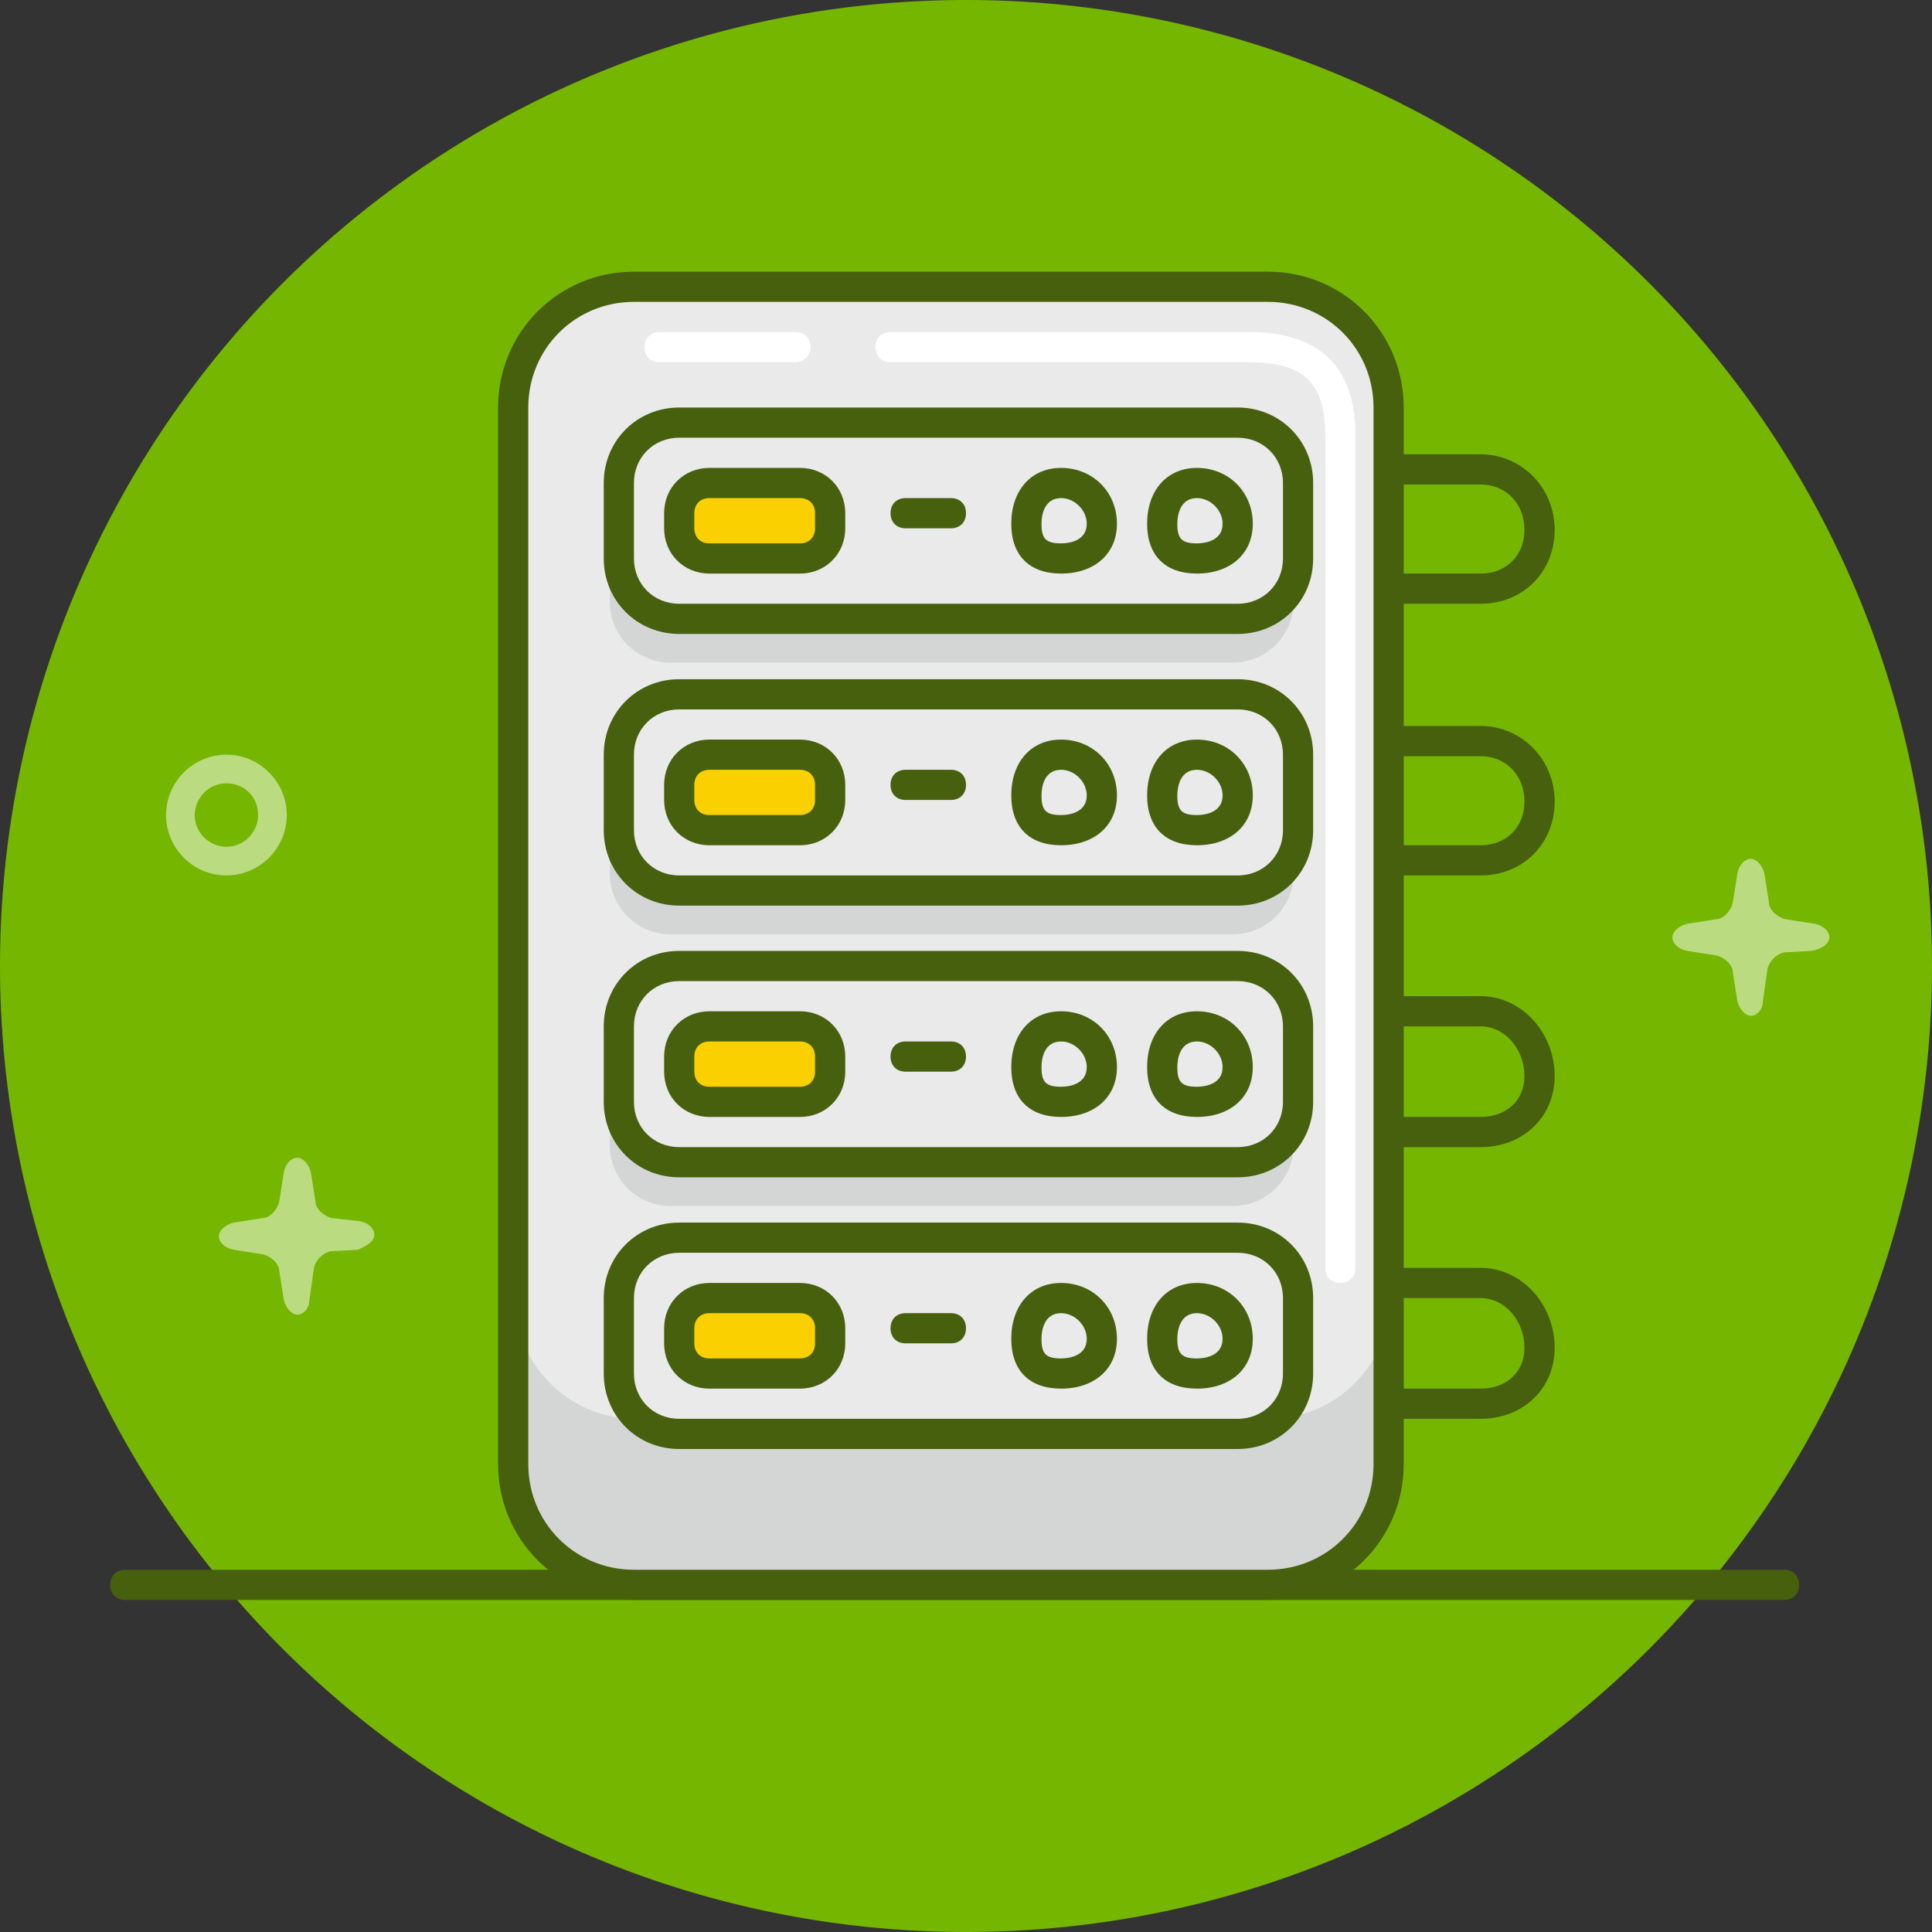
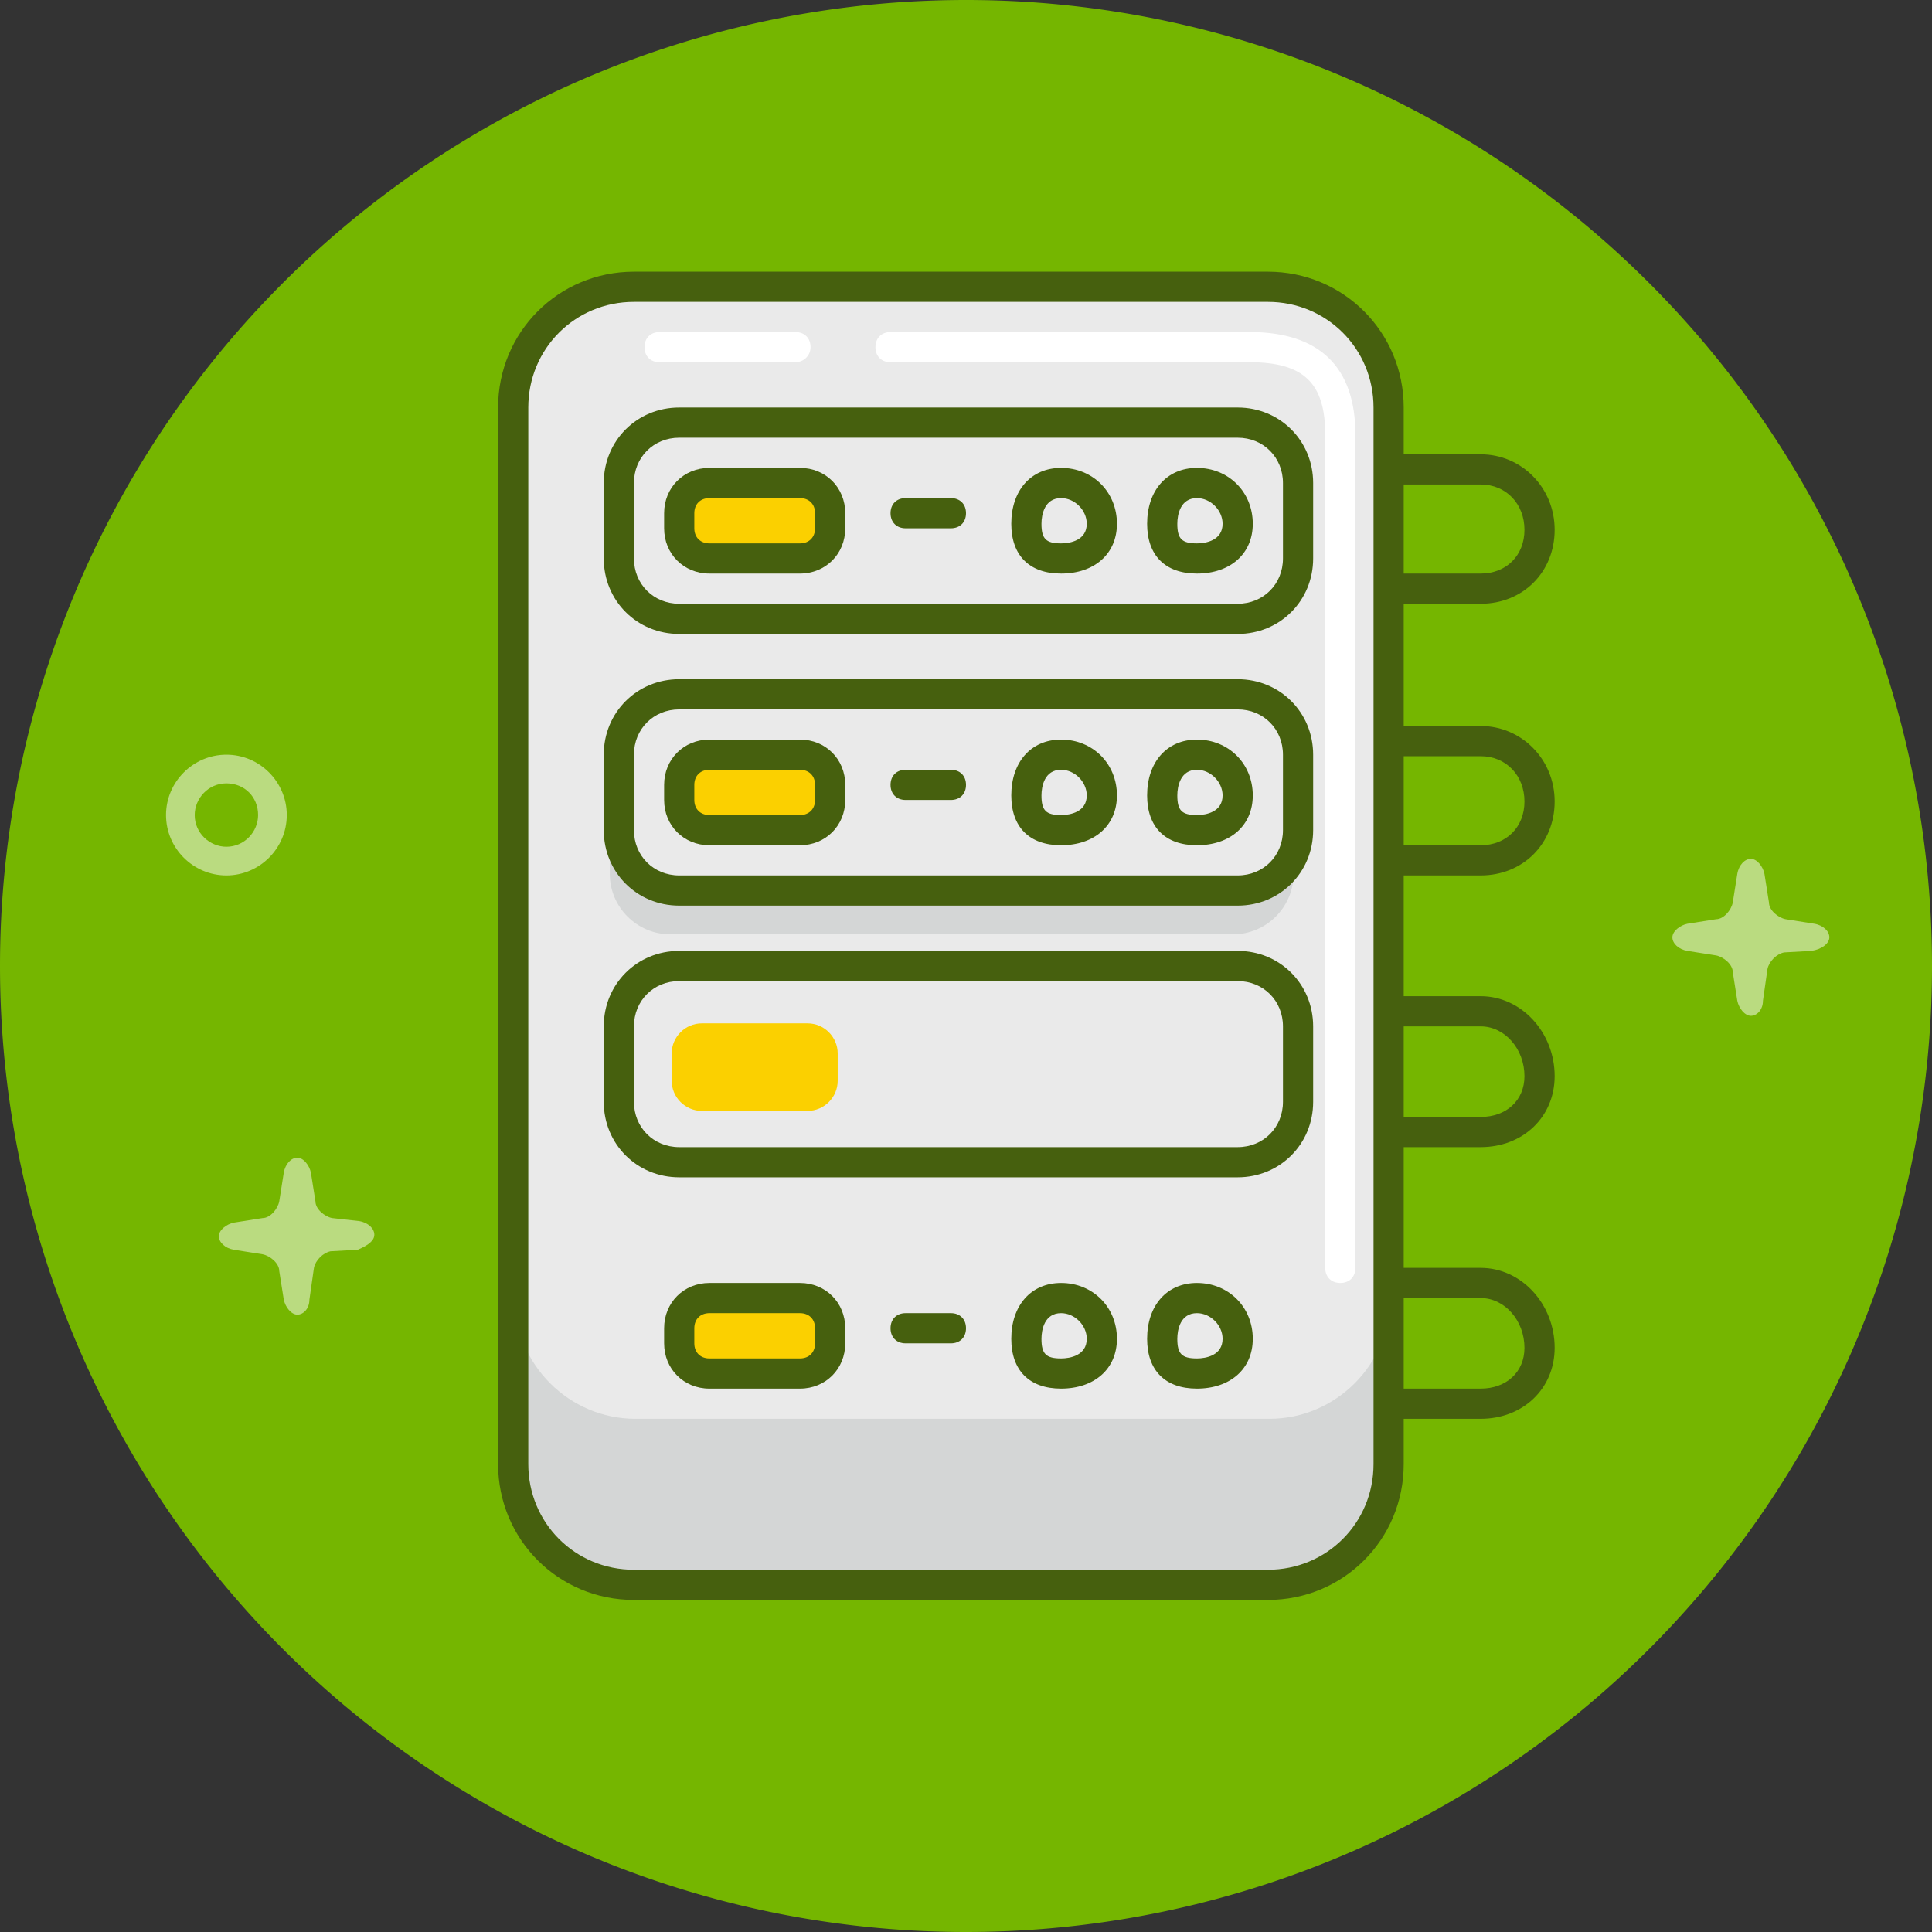
<svg xmlns="http://www.w3.org/2000/svg" t="1725793573840" class="icon" viewBox="0 0 1024 1024" version="1.1" p-id="3811" width="200" height="200">
  <rect x="0" y="0" width="1024" height="1024" fill="#333333" stroke="none" />
  <path d="M512 512m-512 0a512 512 0 1 0 1024 0 512 512 0 1 0-1024 0Z" fill="#75B600" p-id="3812" />
-   <path d="M945.6 848H66.4c-4.8 0-8-3.2-8-8s3.2-8 8-8h879.2c4.8 0 8 3.2 8 8s-3.2 8-8 8z" fill="#46600E" p-id="3813" />
  <path d="M736.8 770.4c0 35.2-28.8 64-64 64h-336c-35.2 0-64-28.8-64-64V214.4c0-35.2 28.8-64 64-64h336c35.2 0 64 28.8 64 64v556z" fill="#EAEAEA" p-id="3814" />
  <path d="M672.8 752h-336c-35.2 0-64-28.8-64-64v85.6c0 35.2 28.8 64 64 64h336c35.2 0 64-28.8 64-64V688c0 35.2-28.8 64-64 64z" fill="#D4D6D6" p-id="3815" />
  <path d="M784.8 320h-44c-4.8 0-8-3.2-8-8s3.2-8 8-8h44c13.6 0 23.2-9.6 23.2-23.2s-9.6-24-23.2-24h-44c-4.8 0-8-3.2-8-8s3.2-8 8-8h44c21.6 0 39.2 17.6 39.2 40s-16.8 39.2-39.2 39.2zM784.8 464h-44c-4.8 0-8-3.2-8-8s3.2-8 8-8h44c13.6 0 23.2-9.6 23.2-23.2s-9.6-24-23.2-24h-44c-4.8 0-8-3.2-8-8s3.2-8 8-8h44c21.6 0 39.2 17.6 39.2 40s-16.8 39.2-39.2 39.2zM784.8 608h-44c-4.8 0-8-3.2-8-8s3.2-8 8-8h44c13.6 0 23.2-8.8 23.2-21.6 0-14.4-10.4-26.4-23.2-26.4h-44c-4.8 0-8-3.2-8-8s3.2-8 8-8h44c21.6 0 39.2 19.2 39.2 42.4 0 21.6-16.8 37.6-39.2 37.6zM784.8 752h-44c-4.8 0-8-3.2-8-8s3.2-8 8-8h44c13.6 0 23.2-8.8 23.2-21.6 0-14.4-10.4-26.4-23.2-26.4h-44c-4.8 0-8-3.2-8-8s3.2-8 8-8h44c21.6 0 39.2 19.2 39.2 42.4 0 21.6-16.8 37.6-39.2 37.6z" fill="#46600E" p-id="3816" />
  <path d="M672 848H336c-40 0-72-32-72-72V216c0-40 32-72 72-72h336c40 0 72 32 72 72v560c0 40-32 72-72 72zM336 160c-31.2 0-56 24.8-56 56v560c0 31.2 24.8 56 56 56h336c31.2 0 56-24.8 56-56V216c0-31.2-24.8-56-56-56H336z" fill="#46600E" p-id="3817" />
-   <path d="M653.6 328.8H355.2c-17.6 0-32-14.4-32-32v22.4c0 17.6 14.4 32 32 32h298.4c17.6 0 32-14.4 32-32v-22.4c0 17.6-14.4 32-32 32z" fill="#D4D6D6" p-id="3818" />
  <path d="M656 336H360c-22.4 0-40-17.6-40-40v-40c0-22.4 17.6-40 40-40h296c22.4 0 40 17.6 40 40v40c0 22.4-17.6 40-40 40zM360 232c-13.6 0-24 10.4-24 24v40c0 13.6 10.4 24 24 24h296c13.6 0 24-10.4 24-24v-40c0-13.6-10.4-24-24-24H360z" fill="#46600E" p-id="3819" />
  <path d="M562.4 304c-16.8 0-26.4-9.6-26.4-26.4 0-17.6 10.4-29.6 26.4-29.6 16.8 0 29.6 12.8 29.6 29.6 0 16-12 26.4-29.6 26.4z m0-40c-8.8 0-10.4 8.8-10.4 13.6 0 8 2.4 10.4 10.4 10.4 4.8 0 13.6-1.6 13.6-10.4 0-7.2-6.4-13.6-13.6-13.6zM634.4 304c-16.8 0-26.4-9.6-26.4-26.4 0-17.6 10.4-29.6 26.4-29.6 16.8 0 29.6 12.8 29.6 29.6 0 16-12 26.4-29.6 26.4z m0-40c-8.8 0-10.4 8.8-10.4 13.6 0 8 2.4 10.4 10.4 10.4 4.8 0 13.6-1.6 13.6-10.4 0-7.2-6.4-13.6-13.6-13.6z" fill="#46600E" p-id="3820" />
  <path d="M444 284.8c0 8.8-7.2 16-16 16h-56c-8.8 0-16-7.2-16-16v-14.4c0-8.8 7.2-16 16-16h56c8.8 0 16 7.2 16 16v14.4z" fill="#FBD000" p-id="3821" />
  <path d="M504 280h-24c-4.8 0-8-3.2-8-8s3.2-8 8-8h24c4.8 0 8 3.2 8 8s-3.2 8-8 8zM424 304h-48c-13.6 0-24-10.4-24-24v-8c0-13.6 10.4-24 24-24h48c13.6 0 24 10.4 24 24v8c0 13.6-10.4 24-24 24z m-48-40c-4.8 0-8 3.2-8 8v8c0 4.8 3.2 8 8 8h48c4.8 0 8-3.2 8-8v-8c0-4.8-3.2-8-8-8h-48z" fill="#46600E" p-id="3822" />
  <path d="M653.6 472.8H355.2c-17.6 0-32-14.4-32-32v22.4c0 17.6 14.4 32 32 32h298.4c17.6 0 32-14.4 32-32v-22.4c0 17.6-14.4 32-32 32z" fill="#D4D6D6" p-id="3823" />
  <path d="M656 480H360c-22.4 0-40-17.6-40-40v-40c0-22.4 17.6-40 40-40h296c22.4 0 40 17.6 40 40v40c0 22.4-17.6 40-40 40zM360 376c-13.6 0-24 10.4-24 24v40c0 13.6 10.4 24 24 24h296c13.6 0 24-10.4 24-24v-40c0-13.6-10.4-24-24-24H360z" fill="#46600E" p-id="3824" />
  <path d="M562.4 448c-16.8 0-26.4-9.6-26.4-26.4 0-17.6 10.4-29.6 26.4-29.6 16.8 0 29.6 12.8 29.6 29.6 0 16-12 26.4-29.6 26.4z m0-40c-8.8 0-10.4 8.8-10.4 13.6 0 8 2.4 10.4 10.4 10.4 4.8 0 13.6-1.6 13.6-10.4 0-7.2-6.4-13.6-13.6-13.6zM634.4 448c-16.8 0-26.4-9.6-26.4-26.4 0-17.6 10.4-29.6 26.4-29.6 16.8 0 29.6 12.8 29.6 29.6 0 16-12 26.4-29.6 26.4z m0-40c-8.8 0-10.4 8.8-10.4 13.6 0 8 2.4 10.4 10.4 10.4 4.8 0 13.6-1.6 13.6-10.4 0-7.2-6.4-13.6-13.6-13.6z" fill="#46600E" p-id="3825" />
  <path d="M444 428.8c0 8.8-7.2 16-16 16h-56c-8.8 0-16-7.2-16-16v-14.4c0-8.8 7.2-16 16-16h56c8.8 0 16 7.2 16 16v14.4z" fill="#FBD000" p-id="3826" />
  <path d="M504 424h-24c-4.8 0-8-3.2-8-8s3.2-8 8-8h24c4.8 0 8 3.2 8 8s-3.2 8-8 8zM424 448h-48c-13.6 0-24-10.4-24-24v-8c0-13.6 10.4-24 24-24h48c13.6 0 24 10.4 24 24v8c0 13.6-10.4 24-24 24z m-48-40c-4.8 0-8 3.2-8 8v8c0 4.8 3.2 8 8 8h48c4.8 0 8-3.2 8-8v-8c0-4.8-3.2-8-8-8h-48z" fill="#46600E" p-id="3827" />
-   <path d="M653.6 616.8H355.2c-17.6 0-32-14.4-32-32v22.4c0 17.6 14.4 32 32 32h298.4c17.6 0 32-14.4 32-32v-22.4c0 17.6-14.4 32-32 32z" fill="#D4D6D6" p-id="3828" />
  <path d="M656 624H360c-22.4 0-40-17.6-40-40v-40c0-22.4 17.6-40 40-40h296c22.4 0 40 17.6 40 40v40c0 22.4-17.6 40-40 40zM360 520c-13.6 0-24 10.4-24 24v40c0 13.6 10.4 24 24 24h296c13.6 0 24-10.4 24-24v-40c0-13.6-10.4-24-24-24H360z" fill="#46600E" p-id="3829" />
-   <path d="M562.4 592c-16.8 0-26.4-9.6-26.4-26.4 0-17.6 10.4-29.6 26.4-29.6 16.8 0 29.6 12.8 29.6 29.6 0 16-12 26.4-29.6 26.4z m0-40c-8.8 0-10.4 8.8-10.4 13.6 0 8 2.4 10.4 10.4 10.4 4.8 0 13.6-1.6 13.6-10.4 0-7.2-6.4-13.6-13.6-13.6zM634.4 592c-16.8 0-26.4-9.6-26.4-26.4 0-17.6 10.4-29.6 26.4-29.6 16.8 0 29.6 12.8 29.6 29.6 0 16-12 26.4-29.6 26.4z m0-40c-8.8 0-10.4 8.8-10.4 13.6 0 8 2.4 10.4 10.4 10.4 4.8 0 13.6-1.6 13.6-10.4 0-7.2-6.4-13.6-13.6-13.6z" fill="#46600E" p-id="3830" />
  <path d="M444 572.8c0 8.8-7.2 16-16 16h-56c-8.8 0-16-7.2-16-16v-14.4c0-8.8 7.2-16 16-16h56c8.8 0 16 7.2 16 16v14.4z" fill="#FBD000" p-id="3831" />
-   <path d="M504 568h-24c-4.8 0-8-3.2-8-8s3.2-8 8-8h24c4.8 0 8 3.2 8 8s-3.2 8-8 8zM424 592h-48c-13.6 0-24-10.4-24-24v-8c0-13.6 10.4-24 24-24h48c13.6 0 24 10.4 24 24v8c0 13.6-10.4 24-24 24z m-48-40c-4.8 0-8 3.2-8 8v8c0 4.8 3.2 8 8 8h48c4.8 0 8-3.2 8-8v-8c0-4.8-3.2-8-8-8h-48zM656 768H360c-22.4 0-40-17.6-40-40v-40c0-22.4 17.6-40 40-40h296c22.4 0 40 17.6 40 40v40c0 22.4-17.6 40-40 40zM360 664c-13.6 0-24 10.4-24 24v40c0 13.6 10.4 24 24 24h296c13.6 0 24-10.4 24-24v-40c0-13.6-10.4-24-24-24H360z" fill="#46600E" p-id="3832" />
  <path d="M562.4 736c-16.8 0-26.4-9.6-26.4-26.4 0-17.6 10.4-29.6 26.4-29.6 16.8 0 29.6 12.8 29.6 29.6 0 16-12 26.4-29.6 26.4z m0-40c-8.8 0-10.4 8.8-10.4 13.6 0 8 2.4 10.4 10.4 10.4 4.8 0 13.6-1.6 13.6-10.4 0-7.2-6.4-13.6-13.6-13.6zM634.4 736c-16.8 0-26.4-9.6-26.4-26.4 0-17.6 10.4-29.6 26.4-29.6 16.8 0 29.6 12.8 29.6 29.6 0 16-12 26.4-29.6 26.4z m0-40c-8.8 0-10.4 8.8-10.4 13.6 0 8 2.4 10.4 10.4 10.4 4.8 0 13.6-1.6 13.6-10.4 0-7.2-6.4-13.6-13.6-13.6z" fill="#46600E" p-id="3833" />
  <path d="M444 716.8c0 8.8-7.2 16-16 16h-56c-8.8 0-16-7.2-16-16v-14.4c0-8.8 7.2-16 16-16h56c8.8 0 16 7.2 16 16v14.4z" fill="#FBD000" p-id="3834" />
  <path d="M504 712h-24c-4.8 0-8-3.2-8-8s3.2-8 8-8h24c4.8 0 8 3.2 8 8s-3.2 8-8 8zM424 736h-48c-13.6 0-24-10.4-24-24v-8c0-13.6 10.4-24 24-24h48c13.6 0 24 10.4 24 24v8c0 13.6-10.4 24-24 24z m-48-40c-4.8 0-8 3.2-8 8v8c0 4.8 3.2 8 8 8h48c4.8 0 8-3.2 8-8v-8c0-4.8-3.2-8-8-8h-48z" fill="#46600E" p-id="3835" />
  <path d="M120 464c-17.6 0-32-14.4-32-32s14.4-32 32-32 32 14.4 32 32-14.4 32-32 32z m0-48.8c-9.6 0-16.8 8-16.8 16.8 0 9.6 8 16.8 16.8 16.8 9.6 0 16.8-8 16.8-16.8 0-9.6-7.2-16.8-16.8-16.8zM969.6 496.8c0-3.2-3.2-6.4-8-7.2l-15.2-2.4c-4-0.8-8.8-4.8-8.8-8.8l-2.4-15.2c-0.8-4-4-8-7.2-8s-6.4 3.2-7.2 8l-2.4 15.2c-0.8 4-4.8 8.8-8.8 8.8l-15.2 2.4c-4 0.8-8 4-8 7.2s3.2 6.4 8 7.2l15.2 2.4c4 0.8 8.8 4.8 8.8 8.8l2.4 15.2c0.8 4 4 8 7.2 8s6.4-3.2 6.4-8l2.4-16.8c0.8-4 4.8-8 8.8-8.8l14.4-0.8c5.6-0.8 9.6-4 9.6-7.2zM198.4 654.4c0-3.2-3.2-6.4-8-7.2l-14.4-1.6c-4-0.8-8.8-4.8-8.8-8.8l-2.4-15.2c-0.8-4-4-8-7.2-8s-6.4 3.2-7.2 8l-2.4 15.2c-0.8 4-4.8 8.8-8.8 8.8l-15.2 2.4c-4 0.8-8 4-8 7.2s3.2 6.4 8 7.2l15.2 2.4c4 0.8 8.8 4.8 8.8 8.8l2.4 15.2c0.8 4 4 8 7.2 8s6.4-3.2 6.4-8l2.4-16.8c0.8-4 4.8-8 8.8-8.8l14.4-0.8c5.6-2.4 8.8-4.8 8.8-8z" fill="#FFFFFF" opacity=".5" p-id="3836" />
  <path d="M710.4 680c-4.8 0-8-3.2-8-8V230.4c0-27.2-11.2-38.4-40-38.4H472c-4.8 0-8-3.2-8-8s3.2-8 8-8h190.4c36.8 0 56 18.4 56 54.4V672c0 4.8-3.2 8-8 8zM421.6 192h-72c-4.8 0-8-3.2-8-8s3.2-8 8-8h72c4.8 0 8 3.2 8 8s-4 8-8 8z" fill="#FFFFFF" p-id="3837" />
</svg>